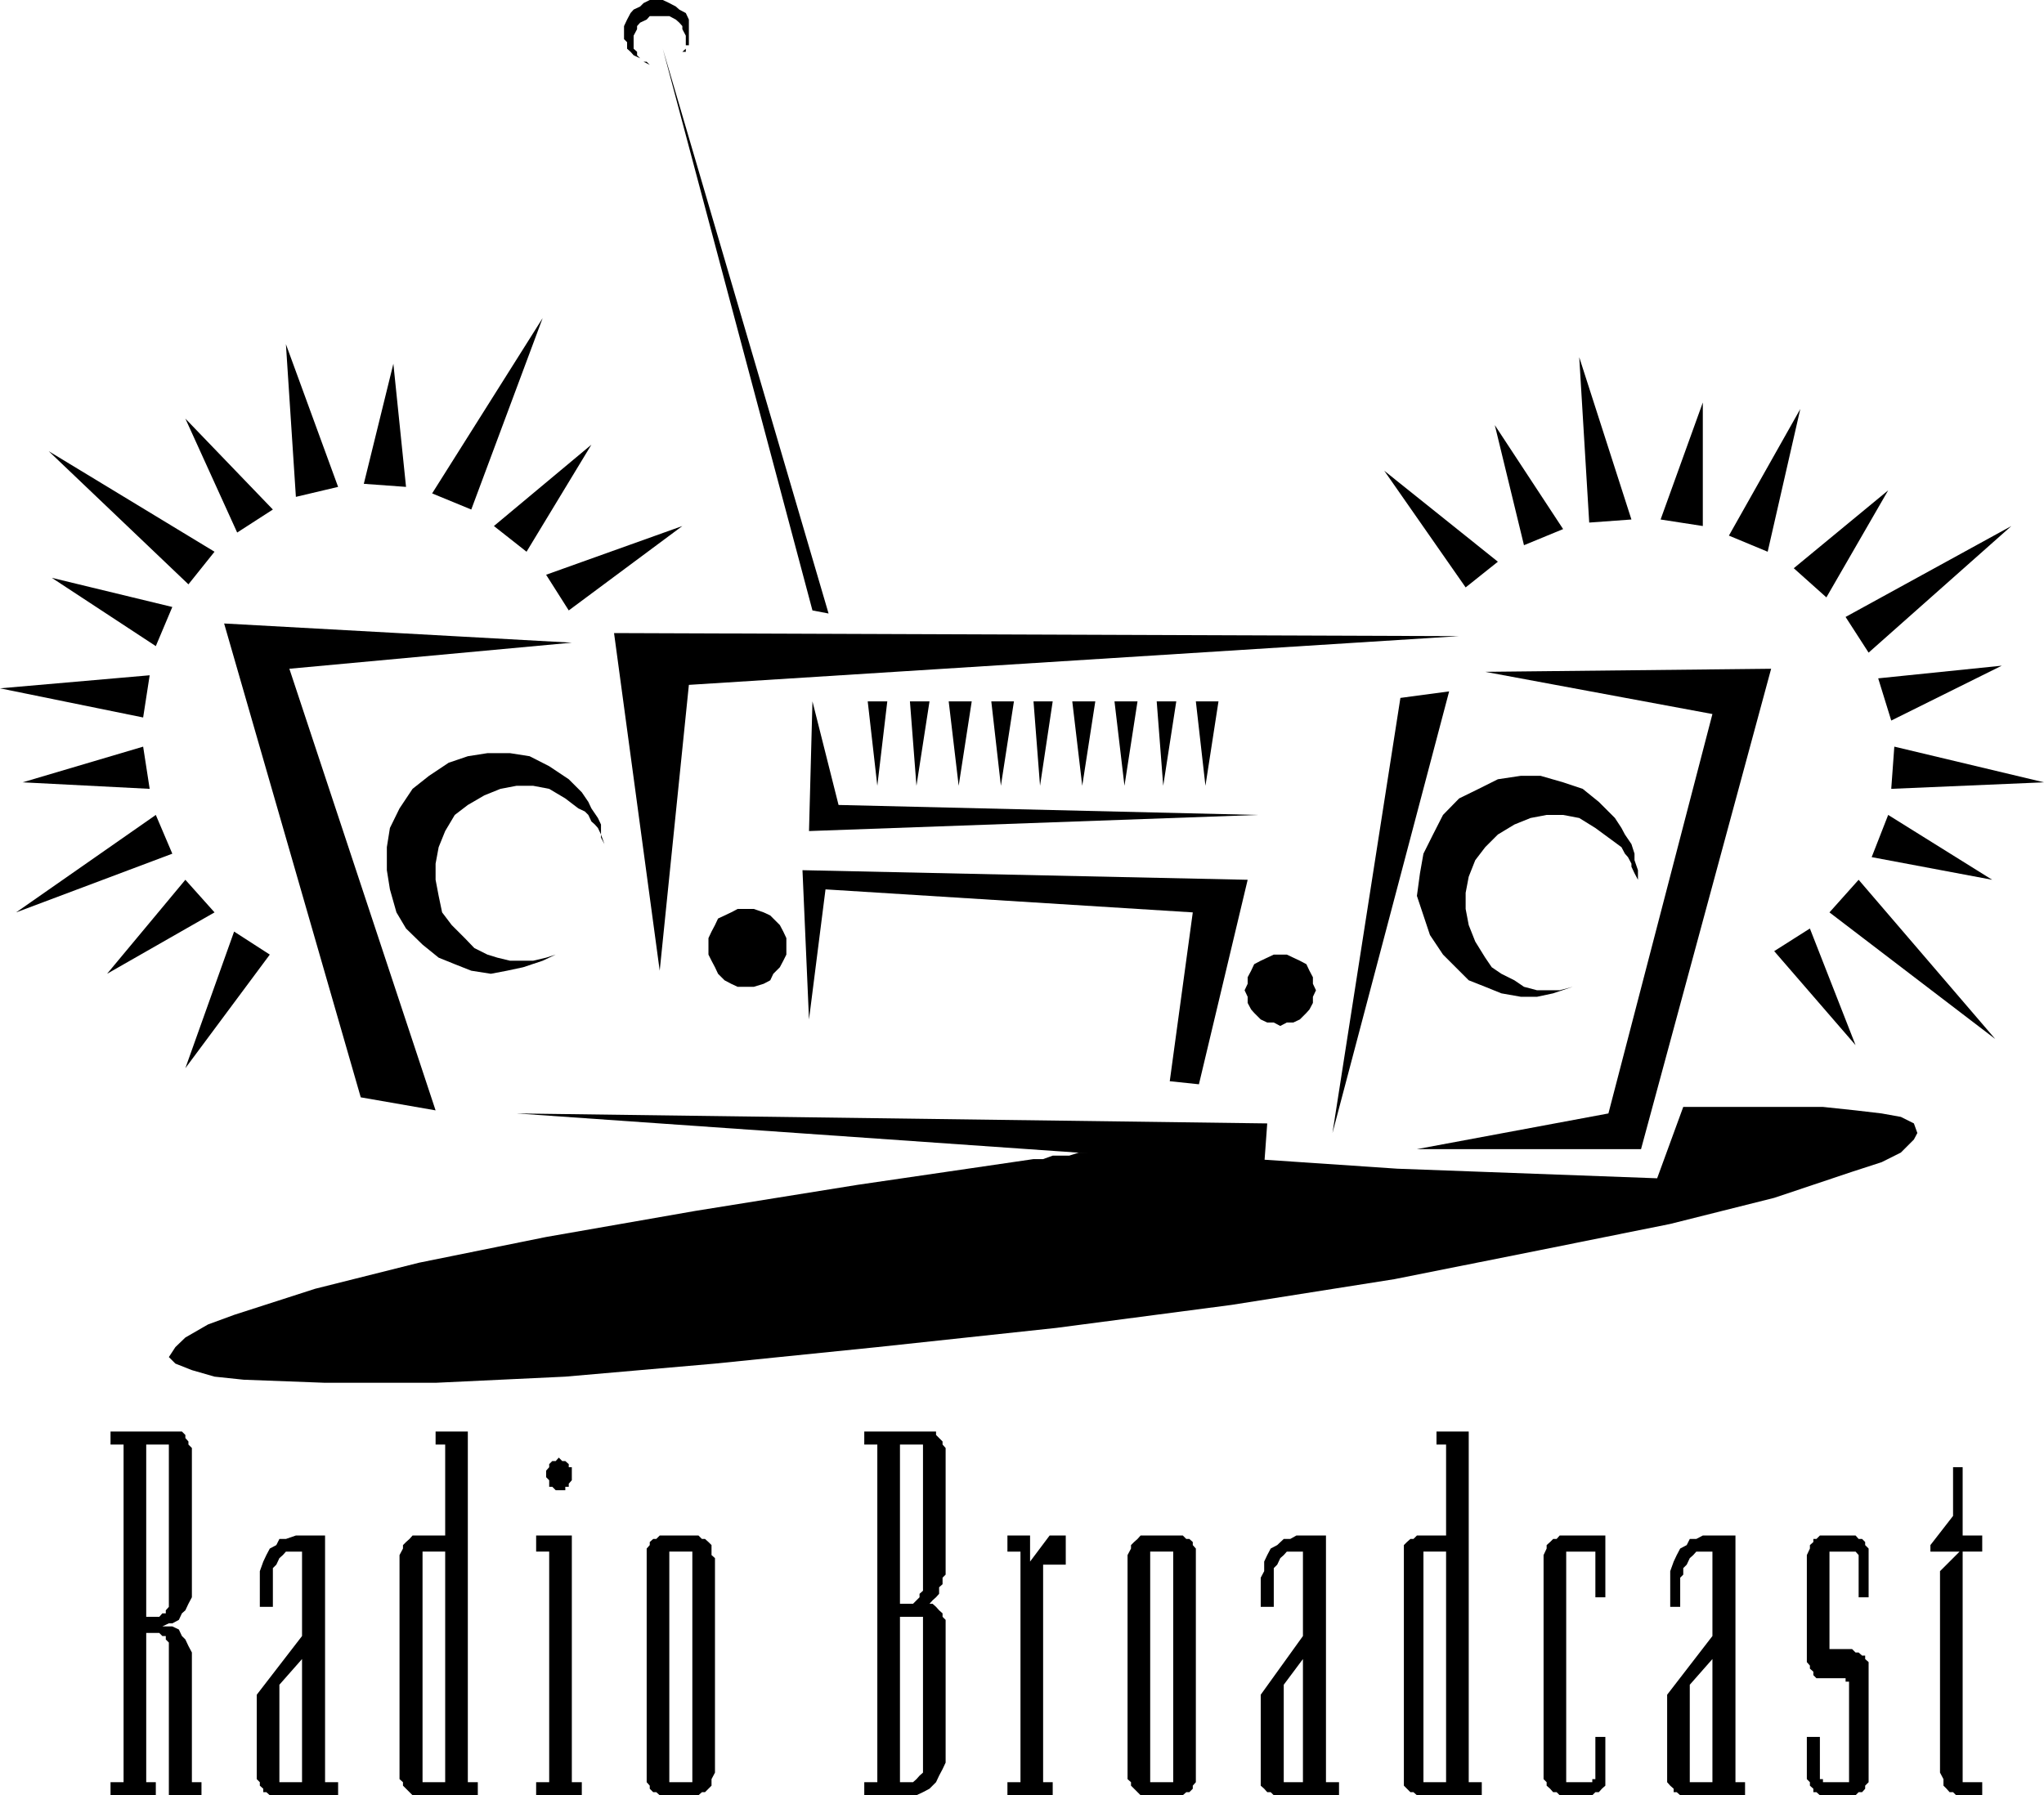
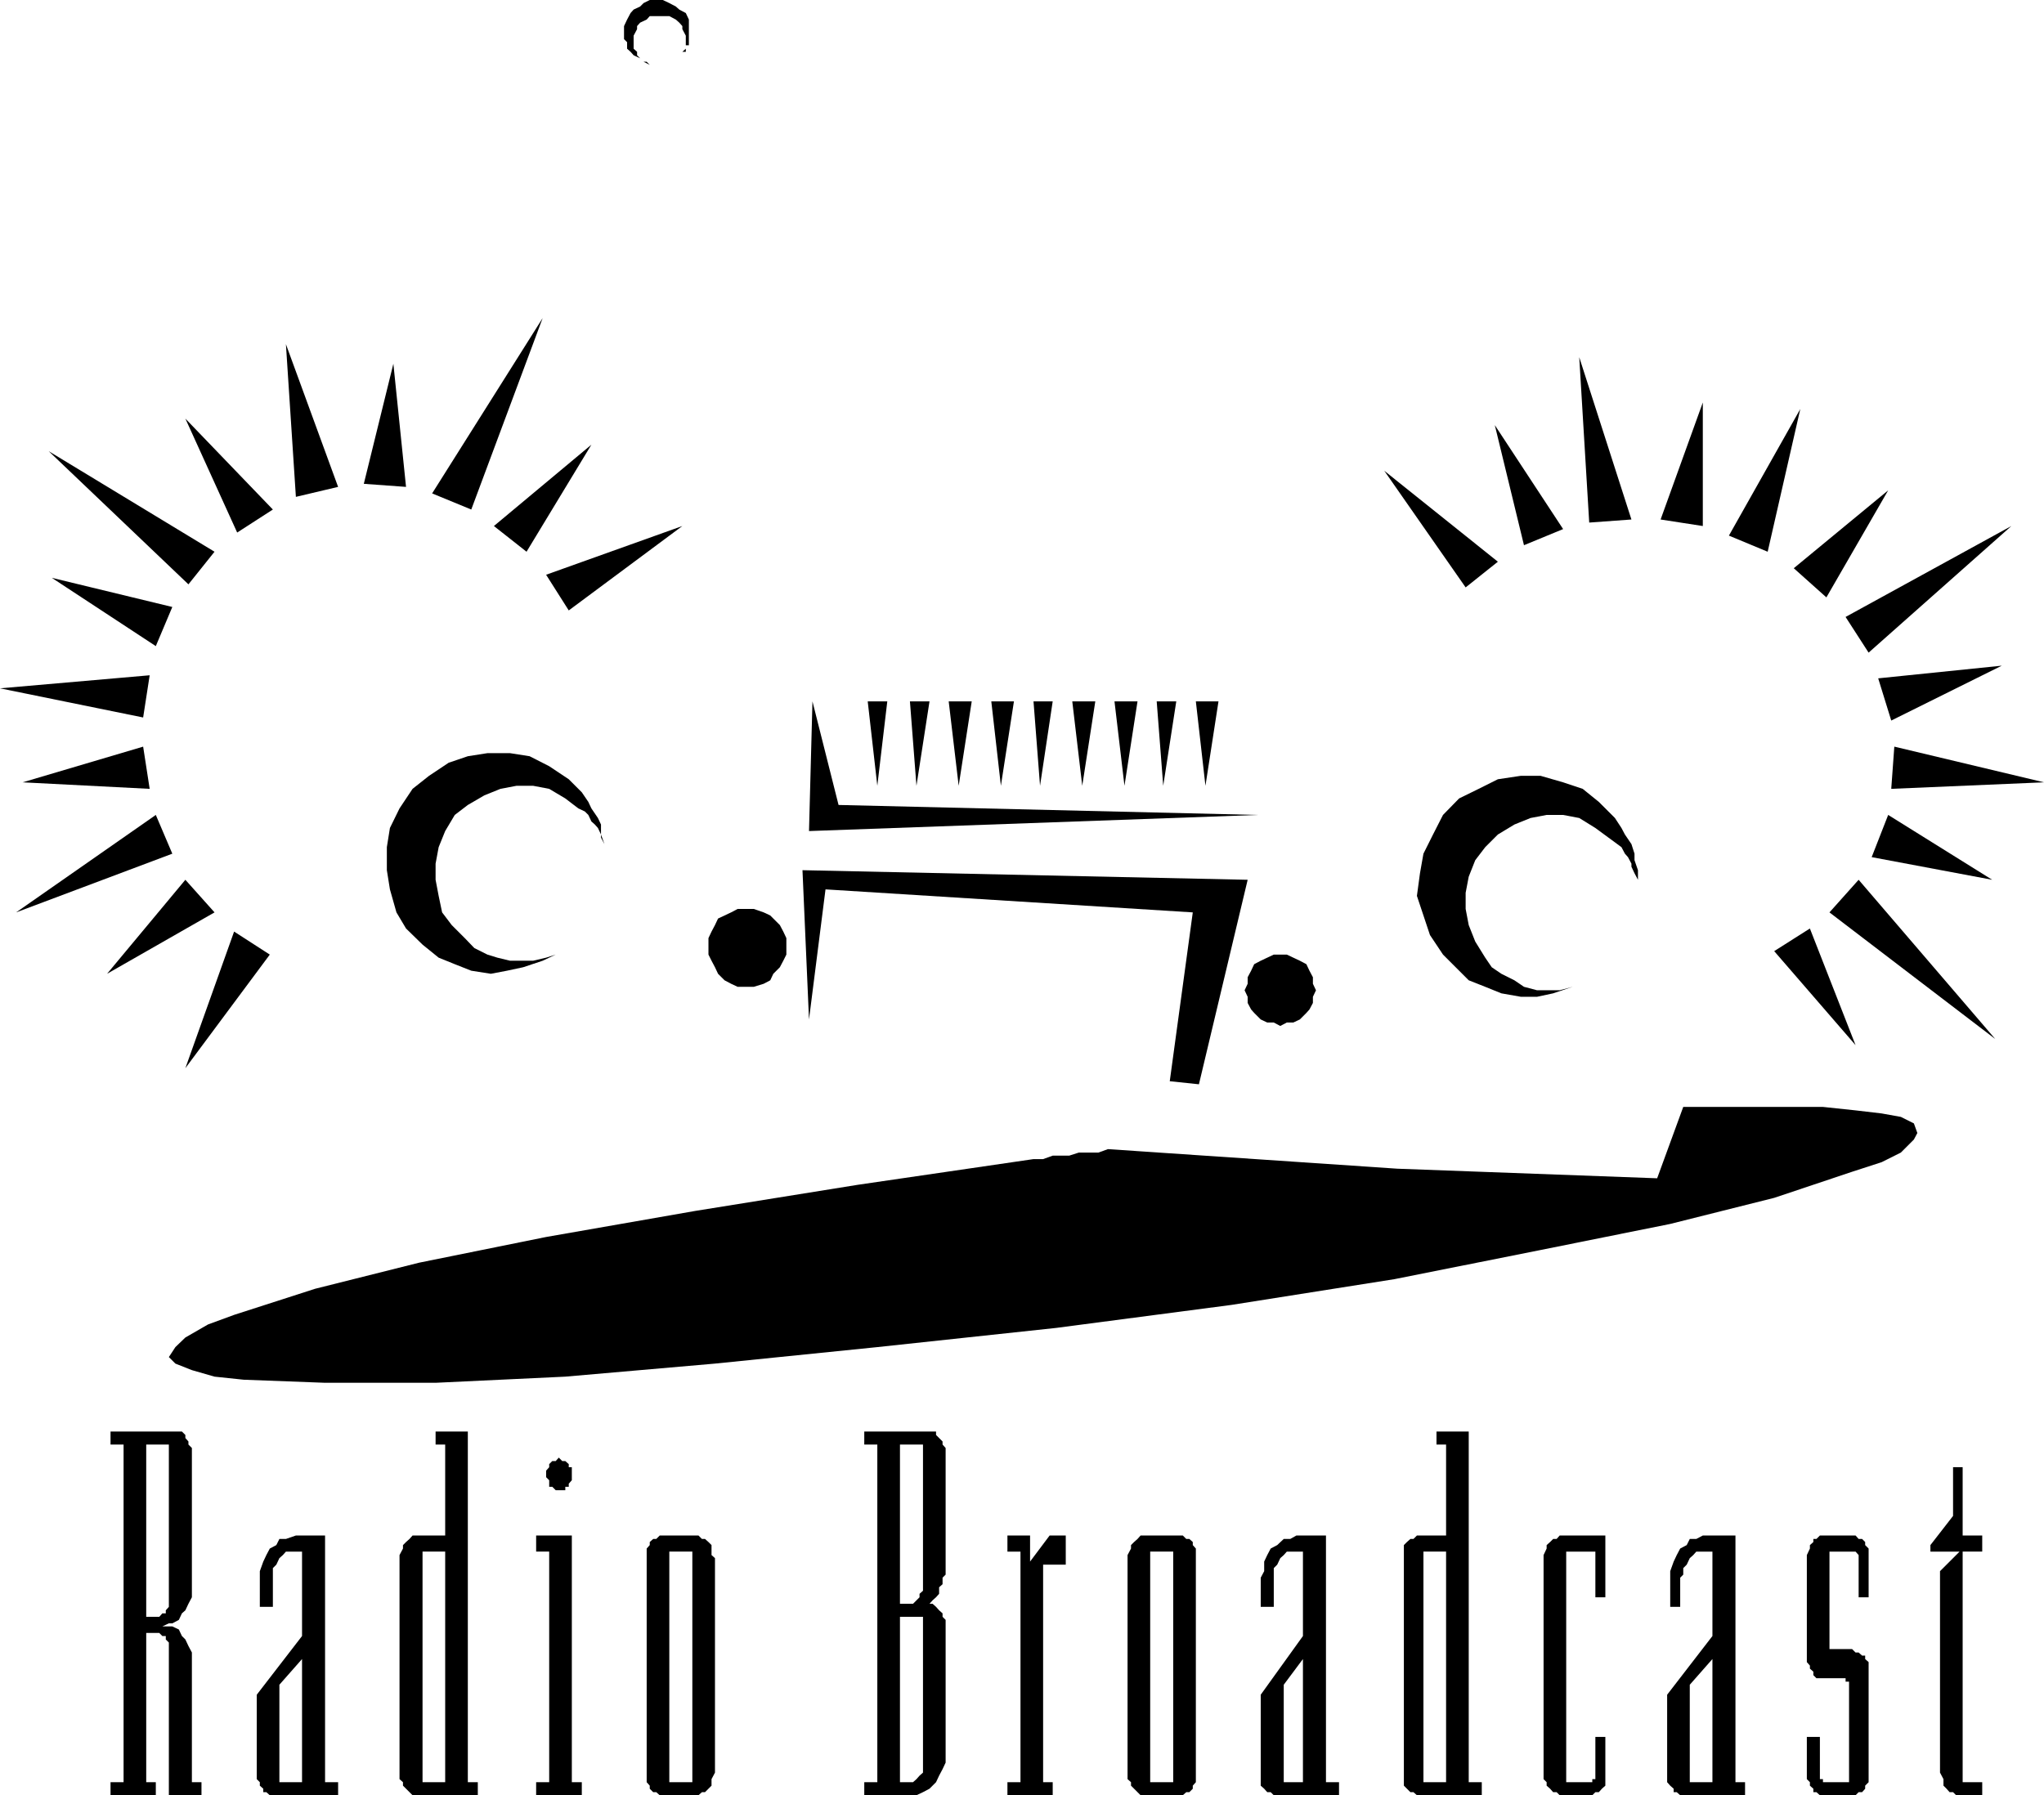
<svg xmlns="http://www.w3.org/2000/svg" width="201.298" height="176.844" fill-rule="evenodd" stroke-linecap="round" preserveAspectRatio="none" viewBox="0 0 5326 4679">
  <style>.pen1{stroke:none}.brush1{fill:#000}</style>
-   <path d="m1719 2530-119-880 2202 8-2007 127-76 745zm-229-855-906-50 356 1235 195 34-381-1151 736-68zm2159 144 127-17-304 1151 177-1134zm221-68 745-8-339 1252h-584l499-93 271-1041-592-110zM1346 2902l1948 136 8-110-1956-26zm771-1311L1727 127l432 1472-42-8z" class="pen1 brush1" />
  <path d="M1651 110V93l9-17v-8l8-9 17-8 8-9h51l17 9 9 8 8 9v8l9 17v34l-9 8h9v-17h8V51l-8-17-17-9-9-8-17-9-17-8h-34l-16 8-9 9-17 8-8 9-9 17-8 17v34l8 8v17l9 8 8 9 17 8 9 9 16 8-8-8h-8l-9-9-8-8v-9l-9-8v-17zm-440 2335-34-34-25-33-9-43-8-42v-42l8-43 17-42 25-42 34-26 43-25 42-17 42-8h43l42 8 42 25 34 26 17 8 9 9 8 17 9 8 8 9 8 17v8l9 17-9-25v-26l-8-17-17-25-8-17-17-25-17-17-17-17-51-34-51-26-51-8h-59l-51 8-50 17-51 34-43 34-34 51-25 51-8 50v60l8 50 17 60 25 42 43 42 42 34 42 17 43 17 51 8 42-8 42-9 51-17 34-16-25 8-34 8h-60l-33-8-26-8-34-17-25-26zm2659 51-26-42-17-43-8-42v-42l8-42 17-43 26-34 33-33 43-26 42-17 42-8h43l42 8 42 26 34 25 34 25 9 17 8 9 9 17v8l8 17 9 17v25-50l-9-26v-17l-8-25-17-25-9-17-17-26-42-42-42-34-51-17-59-17h-51l-60 9-50 25-51 25-42 43-26 51-25 50-9 51-8 59 17 51 17 51 34 51 33 33 34 34 43 17 42 17 51 9h42l42-9 51-17-34 9h-59l-34-9-25-17-34-17-25-17-17-25zm-1609-668h51l-26 220-25-220zm110 0h51l-34 220-17-220zm101 0h60l-34 220-26-220zm111 0h59l-34 220-25-220zm110 0h50l-33 220-17-220zm101 0h60l-34 220-26-220zm110 0h60l-34 220-26-220zm110 0h51l-34 220-17-220zm102 0h59l-34 220-25-220z" class="pen1 brush1" />
  <path d="m2117 1828-9 338 1169-42-1092-26-68-270zm-9 829-17-389 1160 25-127 533-76-8 60-440-957-60-43 339zm-160-85h16l26-8 17-9 8-17 17-17 9-17 8-16v-43l-8-17-9-17-17-17-8-8-17-8-26-9h-42l-17 9-17 8-17 8-8 17-9 17-8 17v43l8 16 9 17 8 17 17 17 17 9 17 8h26zm1388 102 17-9h17l17-8 17-17 8-9 9-17v-16l8-17-8-17v-17l-9-17-8-17-17-9-17-8-17-8h-34l-17 8-17 8-17 9-8 17-9 17v17l-8 17 8 17v16l9 17 8 9 17 17 17 8h17l17 9zm1050 211h364l85 9 68 8 50 9 34 17 9 25-9 17-34 34-50 25-77 25-203 68-271 68-338 68-381 76-424 67-457 60-466 50-423 43-390 34-338 16H847l-212-8-76-8-59-17-43-17-17-17 17-26 26-25 59-34 68-25 211-68 271-68 331-67 389-68 423-68 458-67h25l25-9h43l25-8h51l25-9 754 51 677 25 68-186zM703 2488l-220 296 127-356 93 60zm-144-110-280 160 204-245 76 85zm-110-153L42 2378l364-254 43 101zm-59-169-331-17 314-93 17 110zm-17-186L0 1794l390-34-17 110zm33-186-271-178 314 76-43 102zm85-161-364-347 432 262-68 85zm127-135-135-297 228 237-93 60zm153-93-26-398 136 372-110 26zm177-34 77-313 33 321-110-8zm178 25 288-457-186 499-102-42zm161 85 254-212-169 279-85-67zm136 127 355-127-296 220-59-93zm2396 33-212-304 296 237-84 67zm152-110-76-313 178 271-102 42zm170-59-26-431 136 423-110 8zm186-8 110-305v322l-110-17zm178 42 186-330-85 372-101-42zm169 85 246-203-161 279-85-76zm135 127 432-237-372 330-60-93zm85 160 322-33-288 143-34-110zm42 178 390 93-398 17 8-110zm-16 178 271 169-314-59 43-110zm-77 169 356 415-432-330 76-85zm-127 127 119 304-212-245 93-59zM440 4679v-398l-8-8v-9h-9l-8-8h-34v389h25v34H288v-34h34v-880h-34v-34h186l9 9v8l8 9v8l9 9v389l-9 17-8 17-9 8-8 17-17 9h-9l-17 8h26l17 8 8 17 9 9 8 17 9 17v338h25v34h-85zm0-914h-59v449h34l8-9h9v-8l8-9v-423zm271 914h-8l-9-8h-8v-9l-9-8v-9l-8-8v-220l118-153v-220h-42l-8 9-9 8-8 17-9 9v101h-34v-93l9-25 8-17 9-17 17-9 8-16h17l26-9h76v643h34v34H711zm76-355-59 67v254h59v-321zm297 355h-9l-8-8-9-9-8-8v-9l-9-8v-584l9-17v-9l8-8 9-8 8-9h85v-237h-25v-34h84v914h26v34h-161zm76-635h-59v601h59v-601zm296-160h-8l-9-9h-8v-17l-8-8v-17l8-9v-8l8-8h9l8-9 9 9h8l9 8v8h8v34l-8 9v8h-9v9h-17zm-59 795v-34h34v-601h-34v-42h93v643h26v34h-119zm415 0h-93l-9-8h-8l-9-9v-8l-8-9v-609l8-9v-8l9-8h8l9-9h101l9 9h8l9 8 8 8v26l9 8v559l-9 17v17l-8 8-9 9h-8l-9 8h-8zm-8-635h-60v601h60v-601zm567 635h-119v-34h34v-880h-34v-34h187v9l8 8 9 9v8l8 9v330l-8 8v17l-9 8v17l-8 9-9 8-8 9h8l9 8 8 9 9 8v9l8 8v372l-8 17-9 17-8 17-17 17-17 9-17 8h-17zm34-914h-60v415h34l9-9 8-8v-9l9-8v-381zm0 449h-60v431h34l9-8 8-9 9-8v-406zm313-136v567h25v34h-118v-34h34v-601h-34v-42h59v68l51-68h42v76h-59zm356 601h-102l-8-8-9-9-8-8v-9l-9-8v-584l9-17v-9l8-8 9-8 8-9h110l9 9h8l9 8v8l8 9v609l-8 9v8l-9 9h-8l-9 8h-8zm-17-635h-60v601h60v-601zm271 635h-9l-8-8h-9l-8-9-9-8v-237l110-153v-220h-42l-8 9-9 8-8 17-9 9v101h-34v-76l9-17v-25l8-17 9-17 17-9 17-16h17l16-9h77v643h34v34h-161zm67-355-50 67v254h50v-321zm305 355h-8l-9-8h-8l-9-9-8-8v-627l8-8 9-8h8l9-9h76v-237h-25v-34h84v914h34v34h-161zm68-635h-59v601h59v-601zm373 635h-77l-8-8h-9l-8-9-9-8v-9l-8-8v-584l8-17v-9l9-8 8-8h9l8-9h119v161h-26v-119h-76v601h68v-8h8v-110h26v127l-9 8-8 9h-9l-8 8h-8zm245 0h-8l-9-8h-8v-9l-9-8-8-9v-228l118-153v-220h-42l-8 9-9 8-8 17-9 9v17l-8 8v76h-26v-93l9-25 8-17 9-17 17-9 8-16h17l17-9h85v643h25v34h-161zm76-355-59 67v254h59v-321zm364 355h-84l-9-8h-8v-9l-9-8v-9l-8-8v-110h34v110h8v8h68v-262h-9v-9h-76l-8-8v-9l-9-8v-8l-8-9v-279l8-17v-9l9-8v-8h8l9-9h93l8 9h9l8 8v8l9 9v127h-26v-110l-8-9h-68v254h59l9 9h8l9 8h8v9l9 8v313l-9 9v8l-8 9h-9l-8 8h-9zm280 0h-9l-8-8h-9l-8-9-8-8v-17l-9-17v-525l51-51h-76v-17l59-76v-127h25v178h51v42h-51v601h51v34h-59z" class="pen1 brush1" />
</svg>